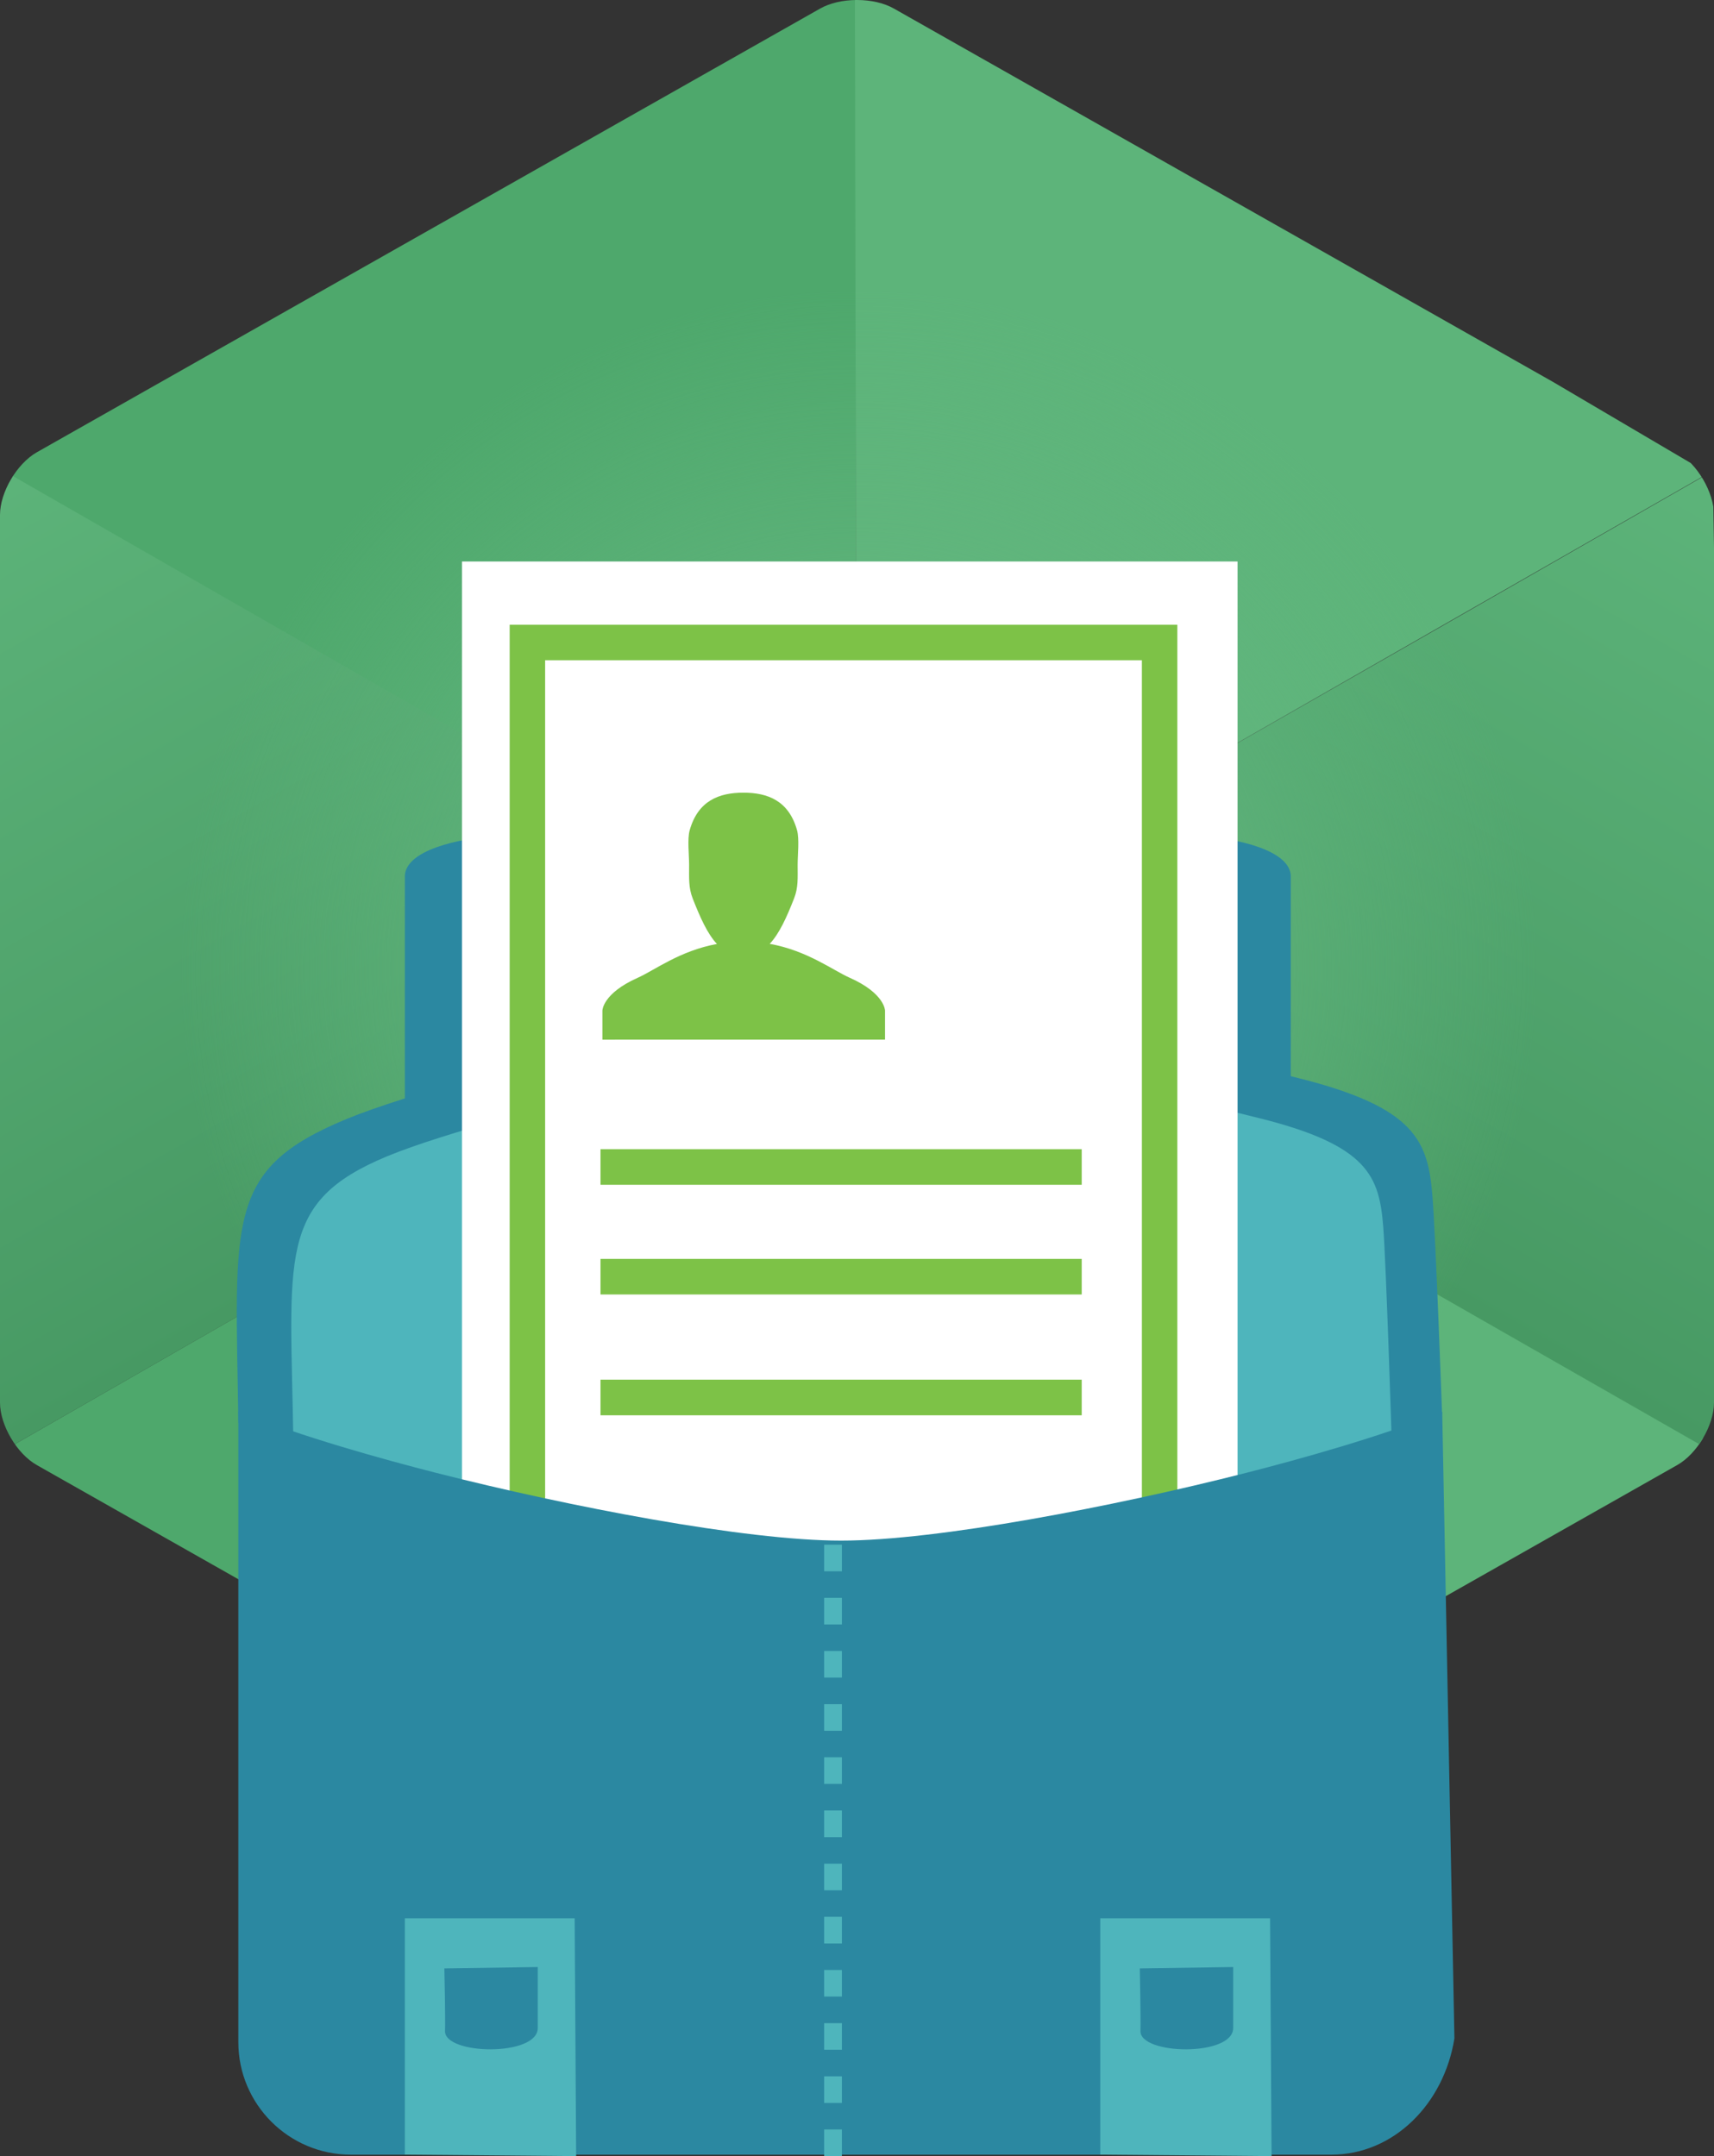
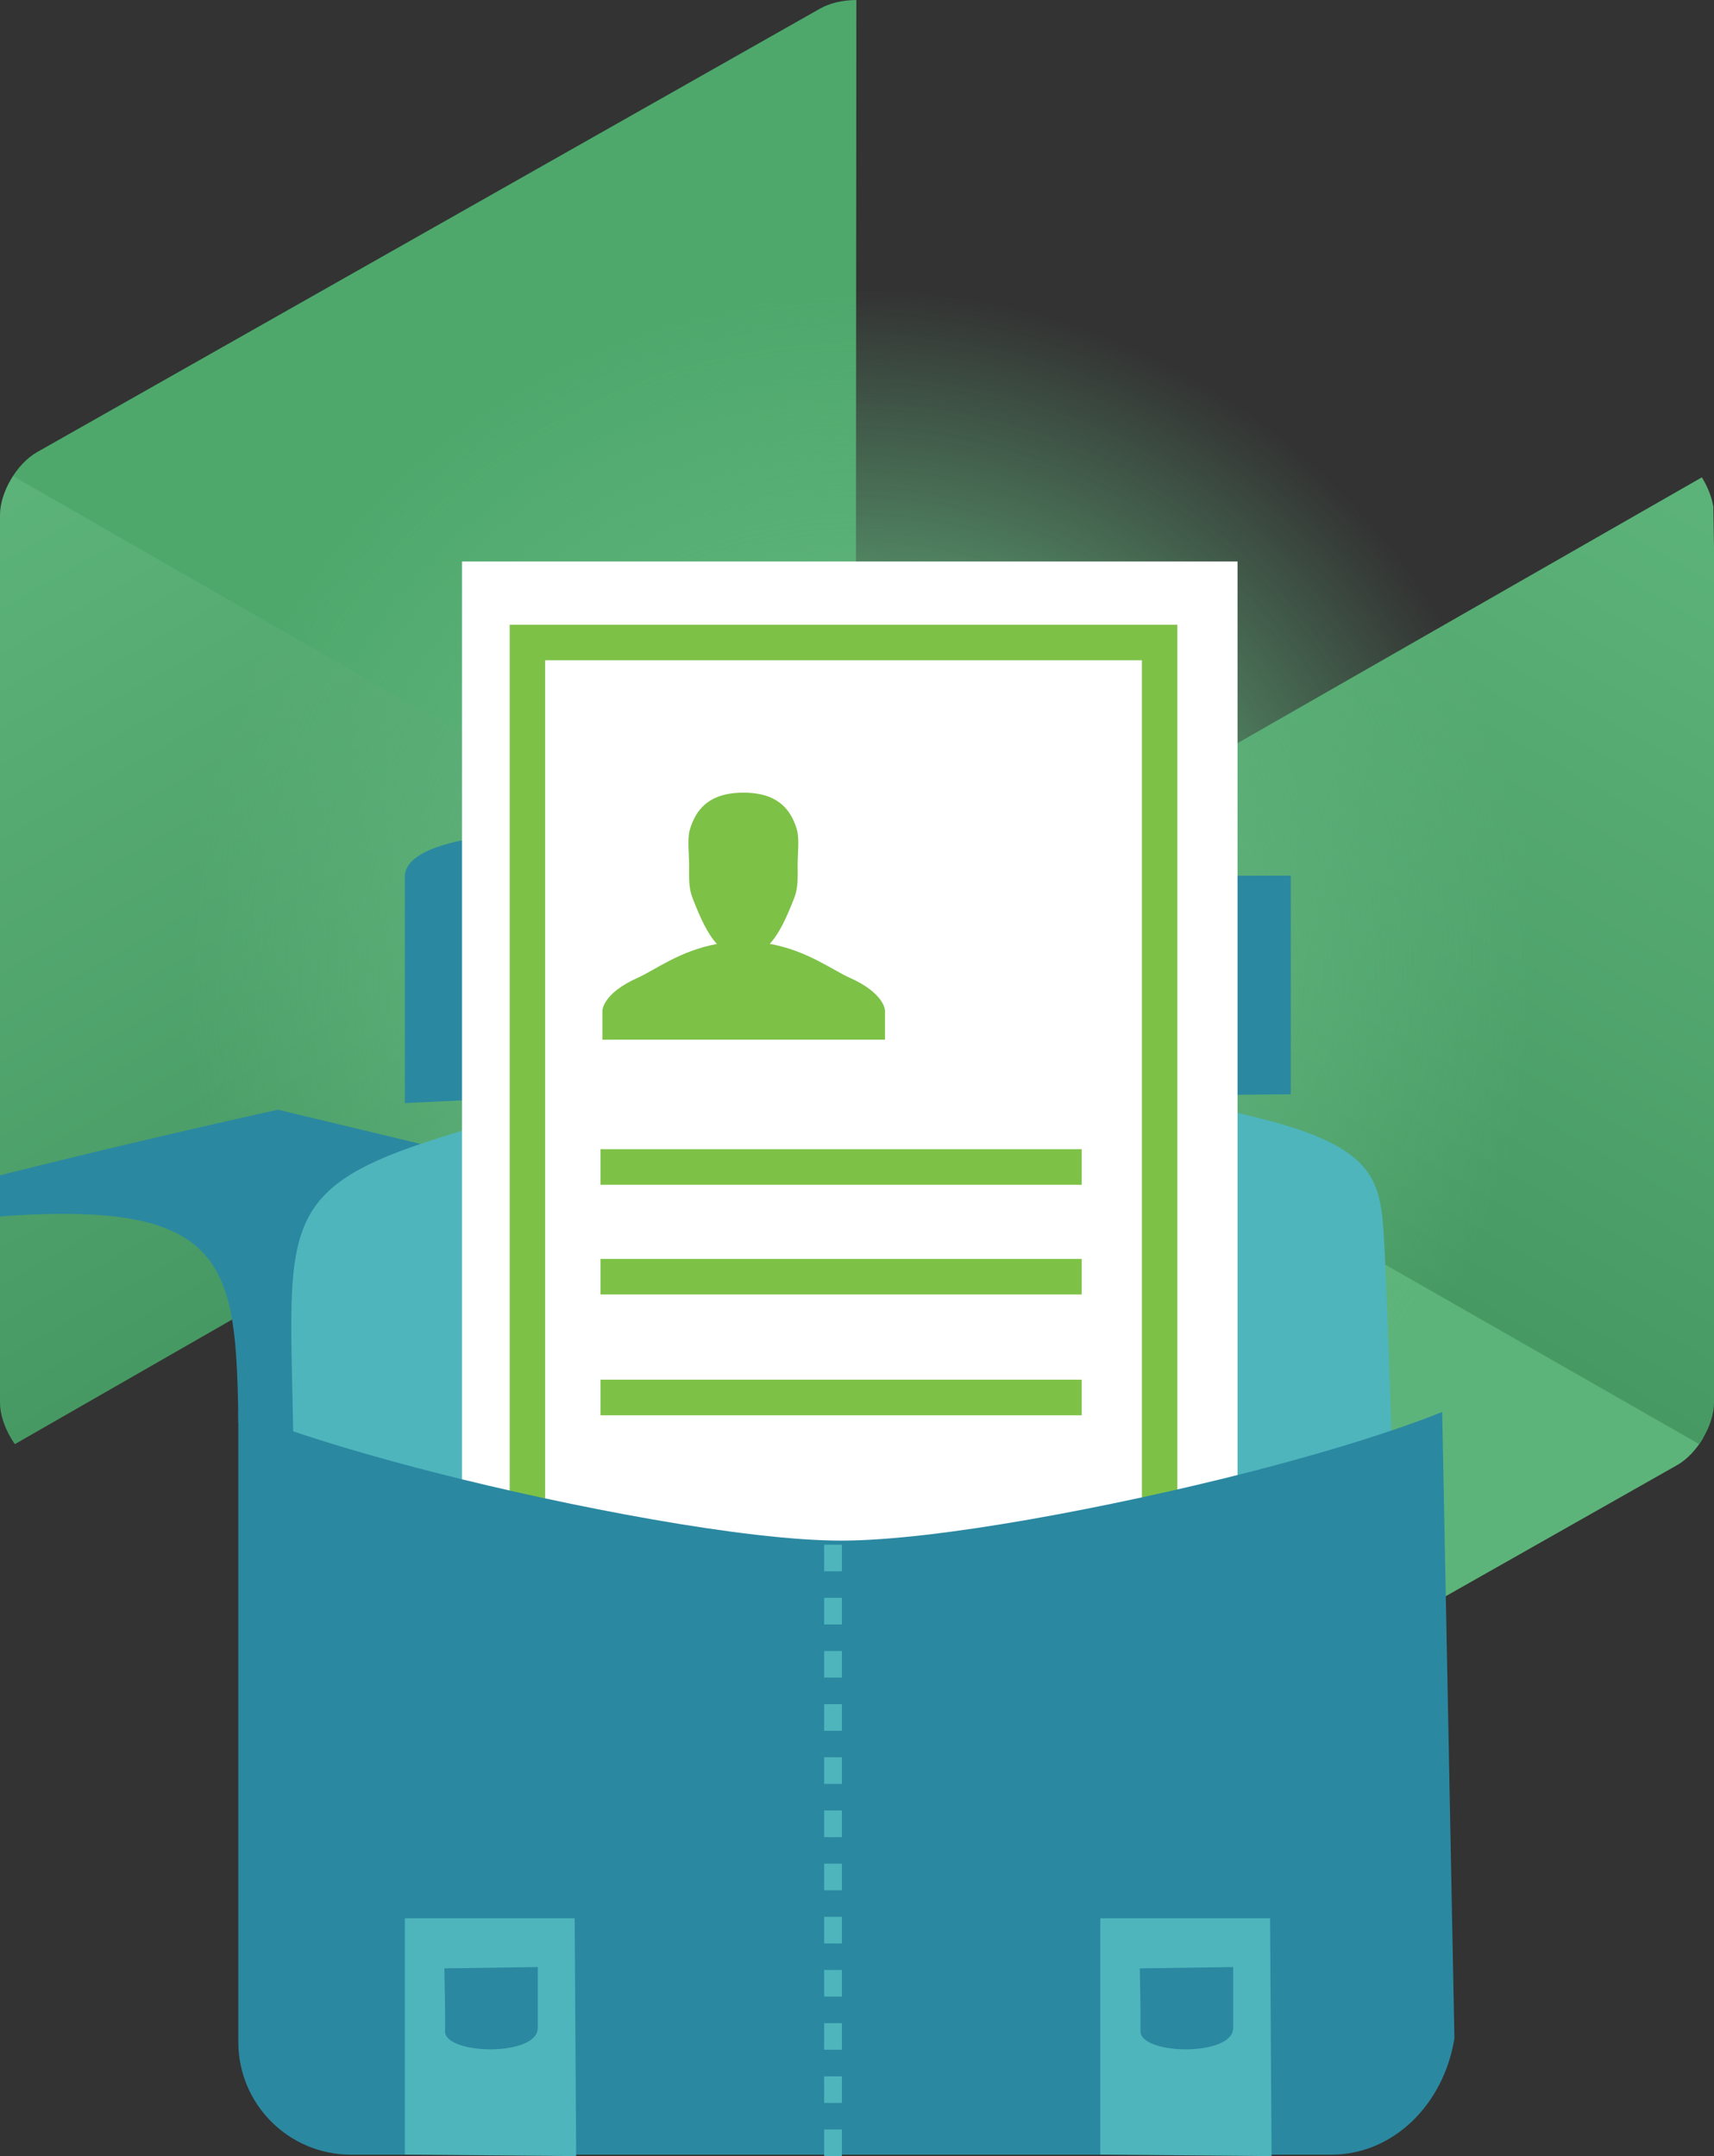
<svg xmlns="http://www.w3.org/2000/svg" xmlns:xlink="http://www.w3.org/1999/xlink" version="1.1" id="Layer_1" x="0px" y="0px" width="69.616px" height="87.553px" viewBox="0 0 69.616 87.553" enable-background="new 0 0 69.616 87.553" xml:space="preserve">
  <rect x="0" y="0" width="69.616" height="87.553" fill="#333333" stroke="none" />
  <g>
    <g>
      <defs>
        <path id="SVGID_1_" d="M36.306,0.347C35.91,0.123,35.378,0,34.81,0c-0.571,0-1.102,0.123-1.498,0.347L1.497,18.365     C0.686,18.826,0,19.991,0,20.91v36.044c0,0.916,0.686,2.082,1.497,2.539l31.814,18.021c0.396,0.223,0.927,0.348,1.498,0.348     c0.568,0,1.101-0.125,1.496-0.348L68.12,59.493c0.812-0.457,1.496-1.623,1.496-2.539V20.91c0-0.919-0.685-2.084-1.496-2.545     L36.306,0.347" />
      </defs>
      <clipPath id="SVGID_2_">
        <use xlink:href="#SVGID_1_" overflow="visible" />
      </clipPath>
      <g clip-path="url(#SVGID_2_)">
-         <polygon fill="#4EA86C" points="34.753,39.056 -0.689,59.384 34.797,78.95    " />
-       </g>
+         </g>
      <g clip-path="url(#SVGID_2_)">
        <polygon fill="#4EA86C" points="34.753,39.01 34.783,-1.304 -0.42,18.815    " />
      </g>
      <g clip-path="url(#SVGID_2_)">
-         <polygon fill="#5DB47A" points="34.797,39.01 34.723,-1.184 69.382,19.221    " />
-       </g>
+         </g>
      <g clip-path="url(#SVGID_2_)">
        <polygon fill="#5DB47A" points="34.753,79.038 34.661,39.01 70.283,59.024    " />
      </g>
      <linearGradient id="SVGID_3_" gradientUnits="userSpaceOnUse" x1="-0.43" y1="18.487" x2="17.101" y2="49.242">
        <stop offset="0" style="stop-color:#5DB47A" />
        <stop offset="1" style="stop-color:#479963" />
      </linearGradient>
      <polygon clip-path="url(#SVGID_2_)" fill="url(#SVGID_3_)" points="34.841,39.01 -0.689,18.636 -0.689,59.384   " />
      <linearGradient id="SVGID_4_" gradientUnits="userSpaceOnUse" x1="-856.303" y1="19.162" x2="-839.168" y2="49.221" gradientTransform="matrix(-1 0 0 1 -786.685 0)">
        <stop offset="0" style="stop-color:#5DB47A" />
        <stop offset="1" style="stop-color:#479963" />
      </linearGradient>
      <polygon clip-path="url(#SVGID_2_)" fill="url(#SVGID_4_)" points="34.753,39.056 69.564,19.131 70.239,59.343   " />
      <radialGradient id="SVGID_5_" cx="34.88" cy="39.339" r="30.349" gradientUnits="userSpaceOnUse">
        <stop offset="0.313" style="stop-color:#62B67E" />
        <stop offset="0.908" style="stop-color:#62B67E;stop-opacity:0" />
        <stop offset="1" style="stop-color:#3DB54A;stop-opacity:0" />
      </radialGradient>
      <circle clip-path="url(#SVGID_2_)" fill="url(#SVGID_5_)" cx="34.88" cy="39.34" r="30.349" />
    </g>
    <path fill="#2B88A1" d="M19.562,34.001c0,0-3.059,0.299-3.118,1.559l2.159,1.62L19.562,34.001z" />
    <polygon fill="#2B88A1" points="16.444,35.56 22.621,35.56 22.682,44.494 16.444,44.794  " />
-     <path fill="#2B88A1" d="M49.31,34.001c0,0,3.056,0.299,3.116,1.559l-2.159,1.62L49.31,34.001z" />
    <polygon fill="#2B88A1" points="52.426,35.56 46.249,35.56 46.188,44.494 52.426,44.435  " />
-     <path fill="#2B88A1" d="M9.682,57.78c0,0,13.748,5.004,24.304,5.004c10.551,0,22.546-4.285,24.586-5.365   c0,0-0.263-7.291-0.392-8.846c-0.181-2.219-0.658-3.599-5.455-4.797c-4.798-1.199-16.853-4.079-16.853-4.079   s-16.91,3.718-21.827,5.755C9.128,47.495,9.562,49.503,9.682,57.78z" />
+     <path fill="#2B88A1" d="M9.682,57.78c0,0,13.748,5.004,24.304,5.004c0,0-0.263-7.291-0.392-8.846c-0.181-2.219-0.658-3.599-5.455-4.797c-4.798-1.199-16.853-4.079-16.853-4.079   s-16.91,3.718-21.827,5.755C9.128,47.495,9.562,49.503,9.682,57.78z" />
    <path fill="#4EB5BC" d="M11.916,58.618c0,0,12.515,4.559,22.188,4.559c9.676,0,21.23-4.139,22.426-4.559   c0,0-0.233-7.381-0.349-8.807c-0.163-2.035-0.604-3.297-5-4.397c-4.399-1.102-15.449-3.738-15.449-3.738   s-15.501,3.407-20.009,5.278C11.216,48.823,11.806,51.03,11.916,58.618z" />
    <rect x="20.74" y="25.05" fill="#FFFFFF" width="26.999" height="39.475" />
    <rect x="24.39" y="46.665" fill="#7DC247" width="19.545" height="1.445" />
    <rect x="24.39" y="51.12" fill="#7DC247" width="19.545" height="1.445" />
    <rect x="24.39" y="56.024" fill="#7DC247" width="19.545" height="1.447" />
    <path fill="#7DC247" d="M34.508,39.702c-0.693-0.308-1.722-1.102-3.245-1.375c0.39-0.417,0.685-1.068,0.988-1.842   c0.176-0.446,0.146-0.828,0.146-1.371c0-0.402,0.074-1.047-0.024-1.4c-0.335-1.196-1.185-1.526-2.178-1.526   c-0.996,0-1.848,0.332-2.184,1.531c-0.098,0.352-0.022,0.994-0.022,1.396c0,0.543-0.028,0.927,0.147,1.374   c0.306,0.776,0.595,1.427,0.983,1.843c-1.511,0.277-2.531,1.067-3.219,1.374c-1.426,0.634-1.433,1.33-1.433,1.33v1.182   l11.479-0.001v-1.181C35.946,41.035,35.939,40.338,34.508,39.702" />
    <path fill="#FFFFFF" d="M18.763,66.53h31.502V22.8H18.763V66.53z M46.988,63.003l-25.403,0.059V26.268h25.576L46.988,63.003z" />
    <path fill="#7DC247" d="M47.819,65.198H20.701V25.37h27.118V65.198z M22.141,63.761h24.238V26.81H22.141V63.761z" />
    <path fill="#2B88A1" d="M50.609,59.81c-5.375,1.367-12.54,2.75-16.446,2.75c-3.903,0-11.071-1.383-16.444-2.75   c-2.242-0.572-5.445-1.465-7.971-2.473c-0.022-0.01-0.046-0.02-0.068-0.027v25.613c0,2.523,2.048,4.572,4.573,4.572h39.82   c2.523,0,4.571-2.049,5-4.723l-0.496-25.436C56.053,58.345,52.848,59.237,50.609,59.81" />
    <path fill="#4EB5BC" d="M34.194,87.554h-0.72v-1.082h0.72V87.554z M34.194,85.394h-0.72v-1.08h0.72V85.394z M34.194,83.235h-0.72   v-1.08h0.72V83.235z M34.194,81.075h-0.72v-1.08h0.72V81.075z M34.194,78.919h-0.72v-1.082h0.72V78.919z M34.194,76.759h-0.72   v-1.08h0.72V76.759z M34.194,74.603h-0.72v-1.084h0.72V74.603z M34.194,72.44h-0.72v-1.082h0.72V72.44z M34.194,70.282h-0.72v-1.08   h0.72V70.282z M34.194,68.122h-0.72v-1.08h0.72V68.122z M34.194,65.964h-0.72v-1.08h0.72V65.964z M34.194,63.806h-0.72v-1.08h0.72   V63.806z" />
    <polygon fill="#4EB5BC" points="16.444,77.897 23.341,77.897 23.401,87.554 16.444,87.493  " />
    <path fill="#2B88A1" d="M21.842,79.876c0,0,0,1.295,0,2.475c0,1.174-3.806,1.098-3.767,0.117c0.02-0.473-0.027-2.537-0.027-2.537   L21.842,79.876z" />
    <polygon fill="#4EB5BC" points="44.688,77.897 51.585,77.897 51.646,87.554 44.688,87.493  " />
    <path fill="#2B88A1" d="M50.087,79.876c0,0,0,1.295,0,2.475c0,1.174-3.804,1.098-3.766,0.117c0.016-0.473-0.027-2.537-0.027-2.537   L50.087,79.876z" />
  </g>
</svg>